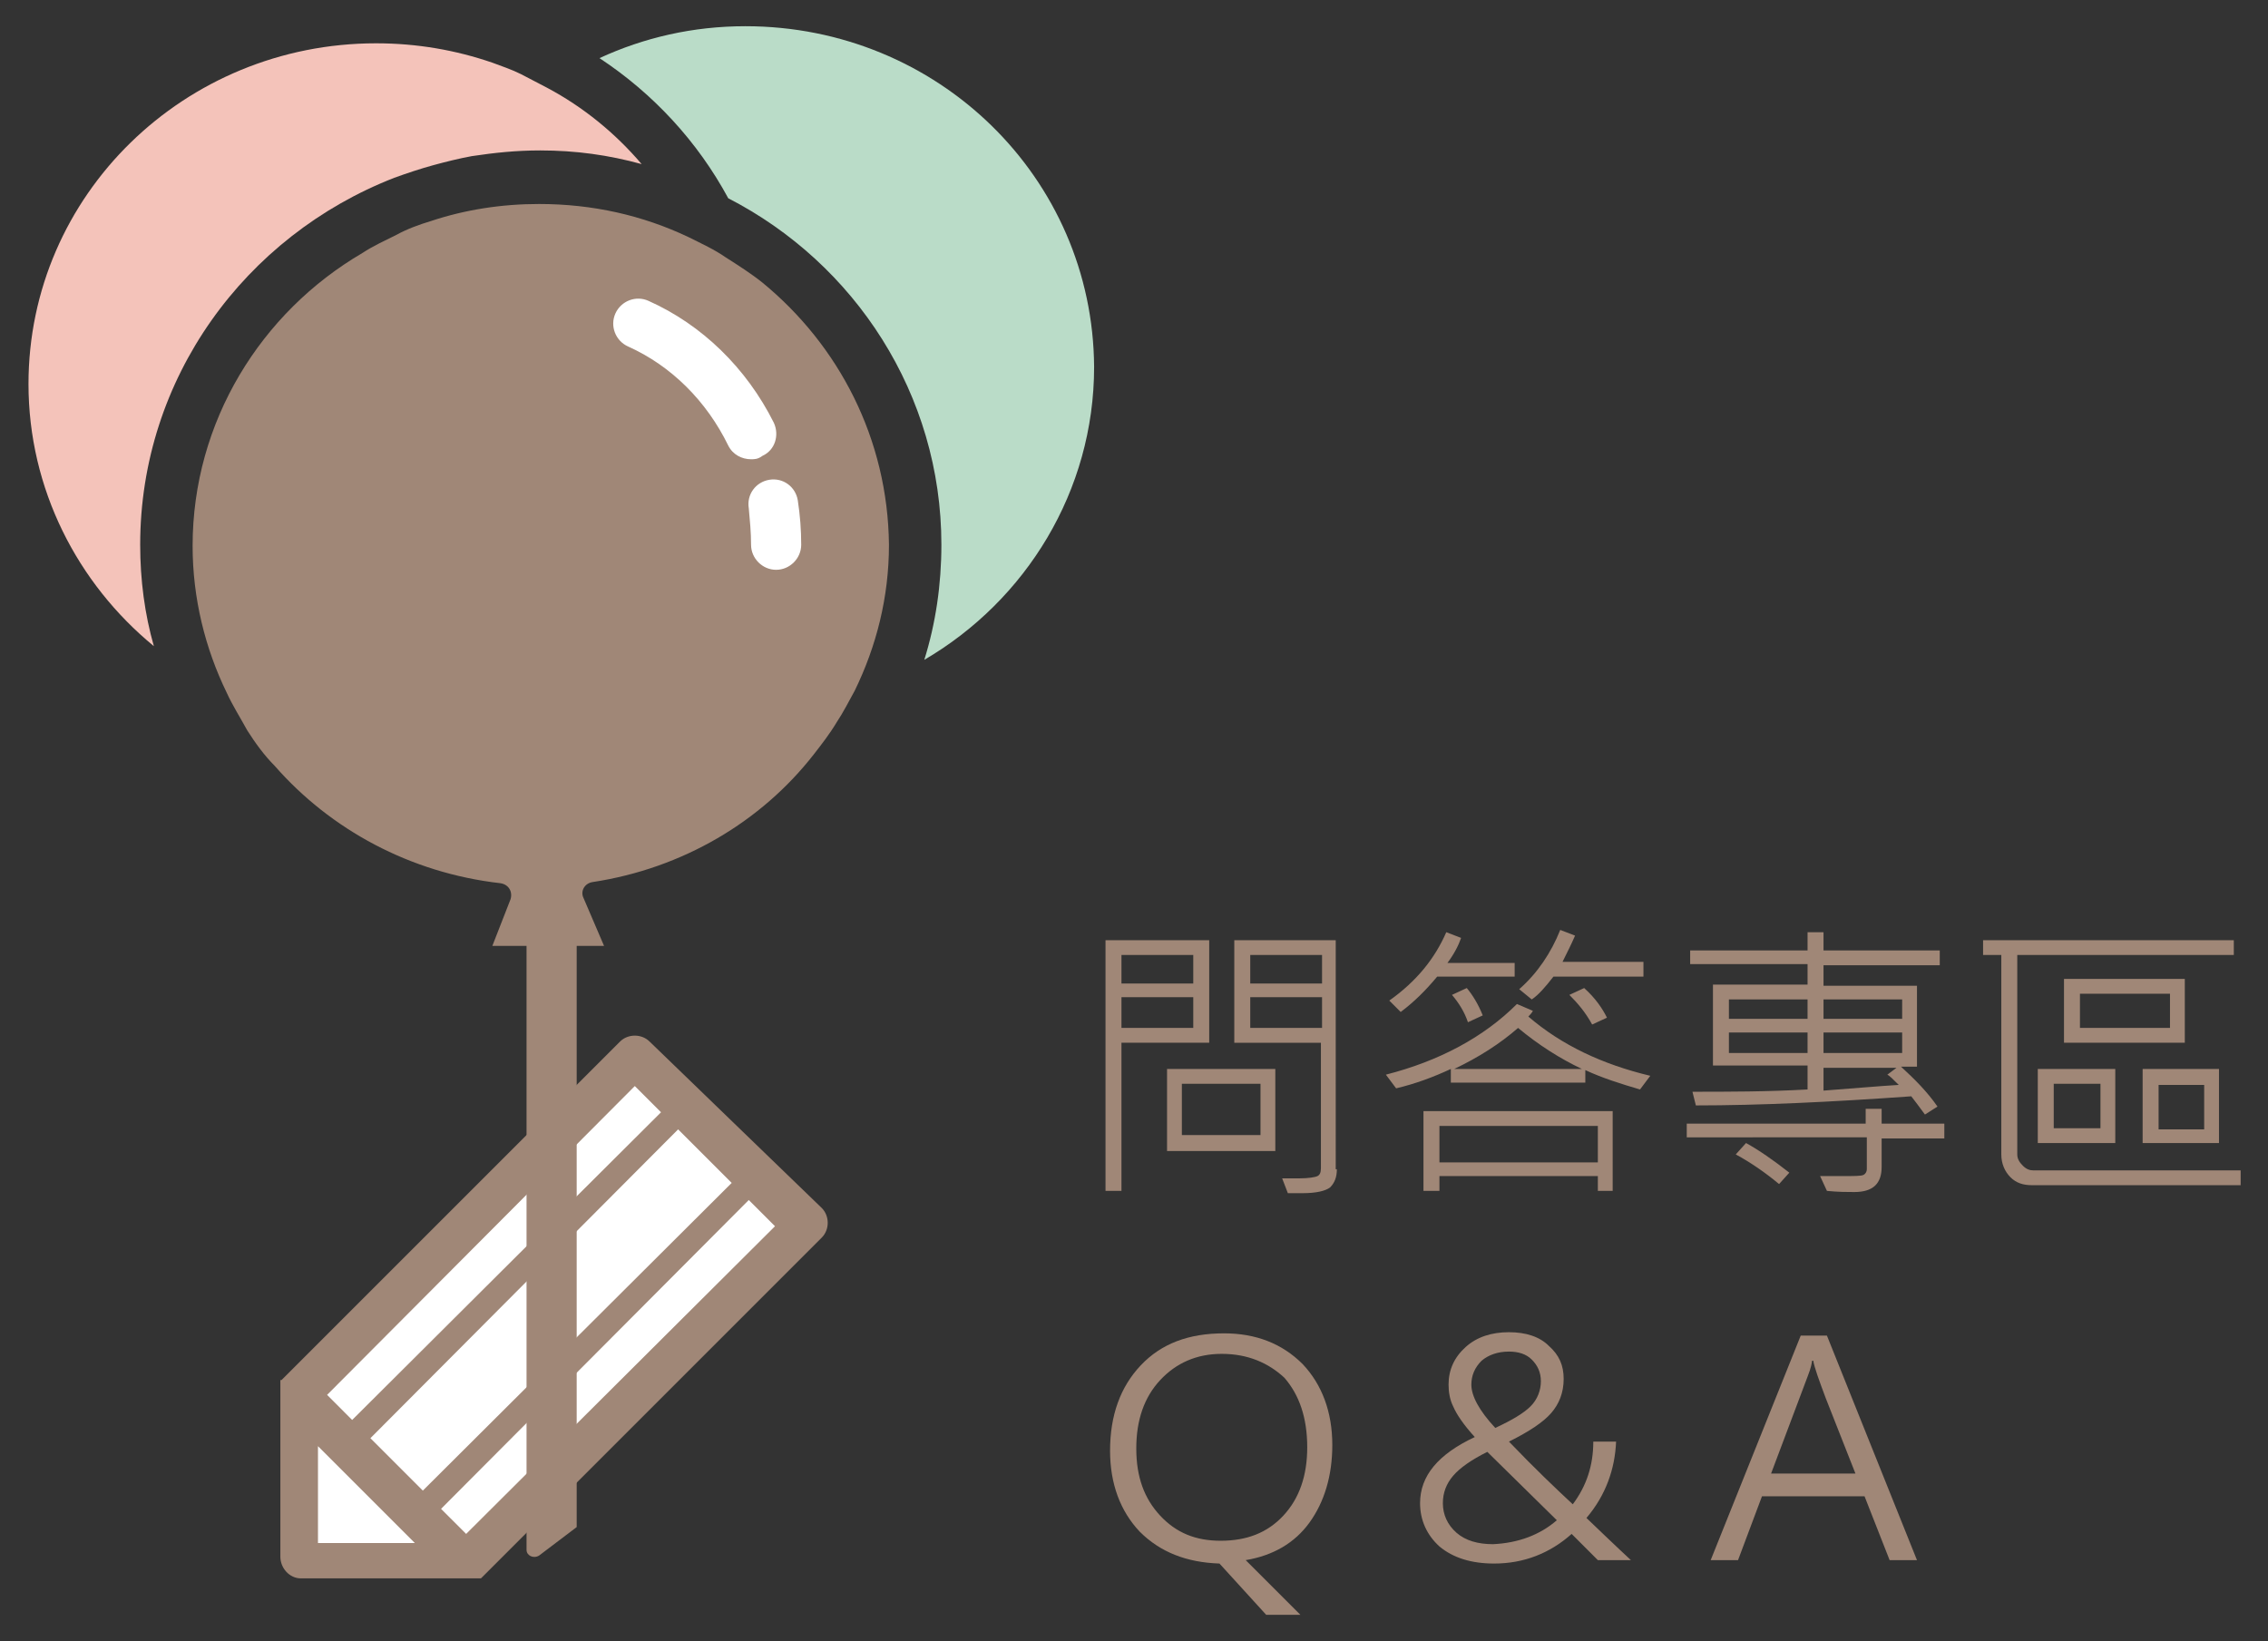
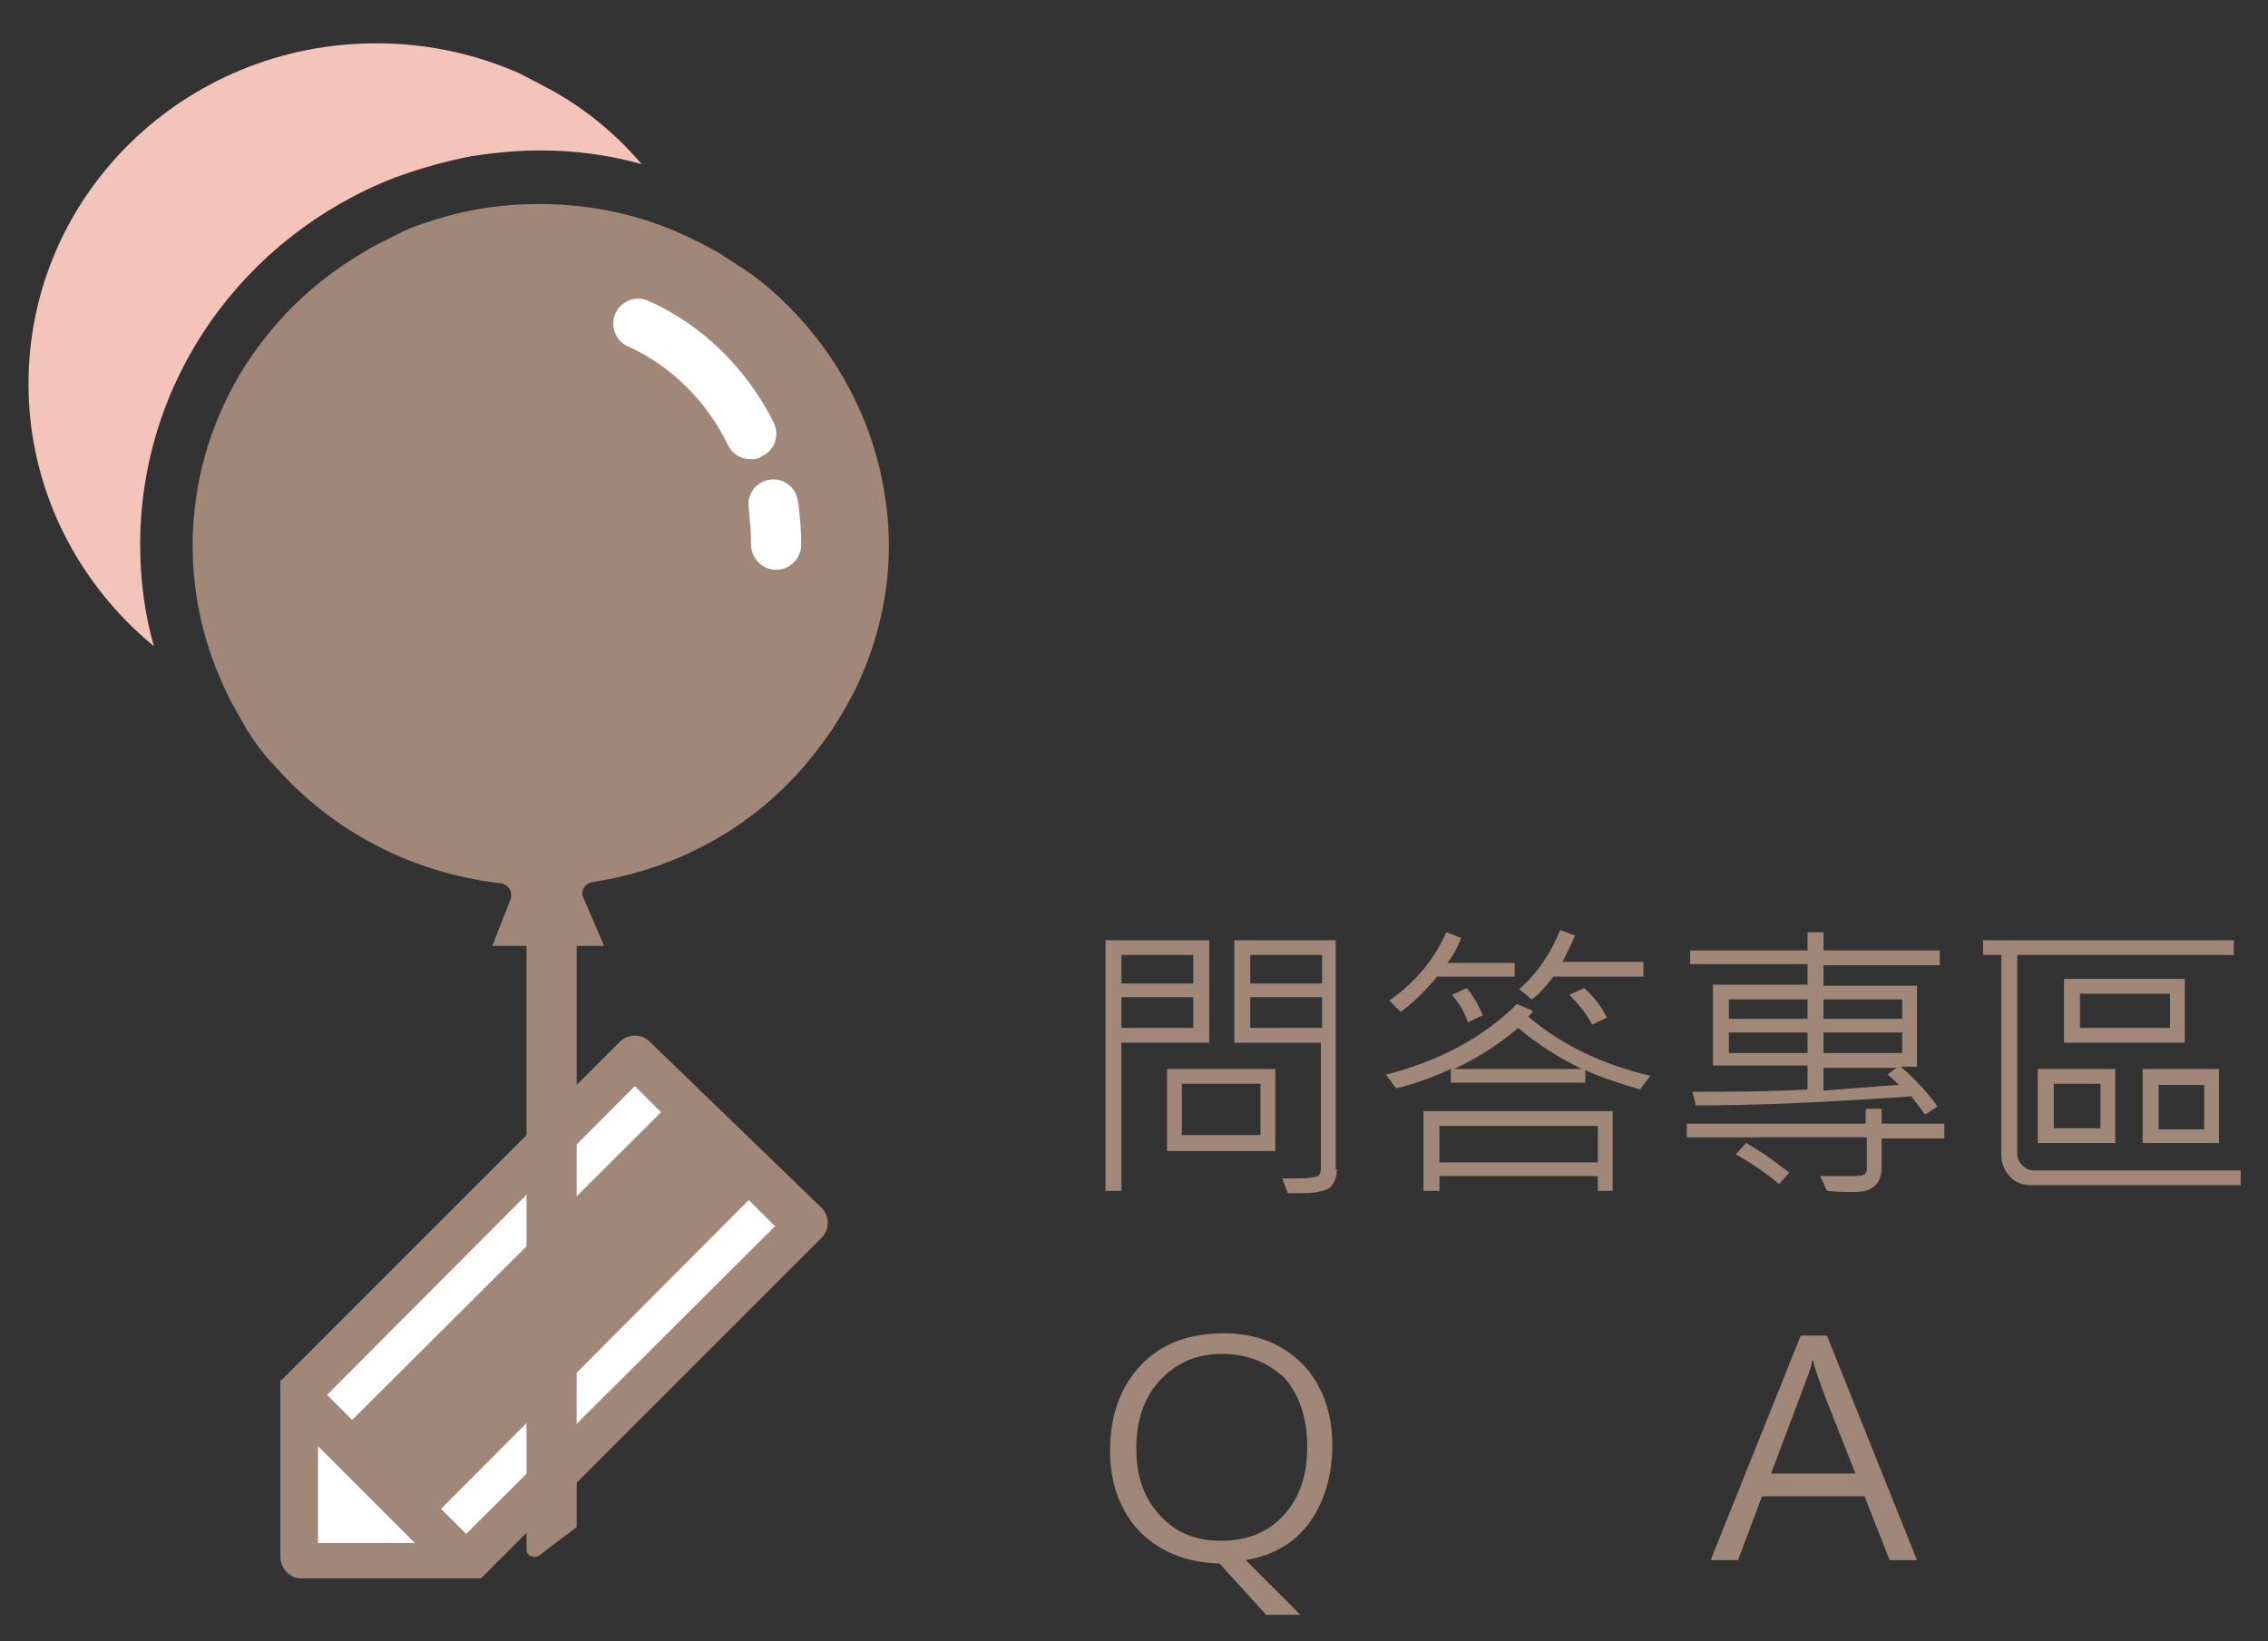
<svg xmlns="http://www.w3.org/2000/svg" version="1.1" id="圖層_1" x="0px" y="0px" width="199px" height="144px" viewBox="0 0 199 144" style="enable-background:new 0 0 199 144;" xml:space="preserve">
  <rect x="0" y="0" width="199" height="144" fill="#333333" stroke="none" />
  <style type="text/css">
	.st0{fill:#A08777;}
	.st1{fill:#FFFFFF;}
	.st2{fill:#BADCC8;}
	.st3{fill:#F4C3BA;}
</style>
  <g>
    <g>
      <path class="st0" d="M57,91.4c-0.7-0.7-1.9-0.7-2.6,0l-29.7,29.7l-0.1,0l0,0l0,0l0,0h0l0,0l0,0l0,0l0,0v0l0,0l0,0l0,0v0v0l0,0l0,0    v0v0l0,0l0,0.1l0,0l0,0.1l0,0v0l0,0l0,0v0l0,0v0l0,0.1v0l0,0.1v0v0v0v0v0l0,0v0v0.1v15c0,1,0.8,1.9,1.8,1.9H41h0.1h0h0.1l0.1,0h0    h0.1l0,0h0.1l0.1,0l0.1,0l0.1,0h0l0,0l0,0l0.1,0l0.1,0l0,0l0.1,0l0,0l0,0l0,0l0.1,0l0,0l0.1-0.1l0,0l0.1-0.1l29.7-29.7l0,0    c0.7-0.7,0.7-1.9,0-2.6L57,91.4z" />
      <polygon class="st1" points="55.7,95.3 58,97.6 30.9,124.6 28.7,122.4   " />
      <polygon class="st1" points="27.9,135.4 27.9,126.9 36.4,135.4   " />
-       <polygon class="st1" points="32.5,126.2 59.5,99.1 64.2,103.8 37.1,130.8   " />
      <polygon class="st1" points="40.9,134.6 38.7,132.4 65.7,105.3 68,107.6   " />
    </g>
    <g>
      <g>
        <g>
          <g>
            <path class="st0" d="M46.2,136V77.7c1.9-2.2,4.4-0.9,4.4,1.1v55.2l-3.3,2.5C46.8,136.8,46.2,136.5,46.2,136z" />
          </g>
          <g>
            <g>
-               <path class="st2" d="M65.4,2.3c-4.6,0-8.9,1-12.8,2.8c4.7,3.1,8.6,7.3,11.3,12.3C75,23.1,82.6,34.6,82.6,47.8        c0,3.5-0.5,6.9-1.5,10.1c8.9-5.2,14.9-14.8,14.9-25.7C95.9,15.6,82.3,2.3,65.4,2.3z" />
              <path class="st3" d="M34.6,15.6c1.1-0.4,2.3-0.8,3.4-1.1c1.1-0.3,2.3-0.6,3.4-0.8c2-0.3,3.9-0.5,6-0.5c3.1,0,6,0.4,8.9,1.2        c-2.3-2.7-5.1-5-8.3-6.7c-0.8-0.4-1.5-0.8-2.3-1.2c-0.8-0.4-1.7-0.7-2.5-1C40,4.4,36.6,3.8,33,3.8C16.2,3.8,2.5,17.1,2.5,33.7        c0,9.2,4.3,17.5,11,23c-0.8-2.8-1.2-5.8-1.2-8.9C12.3,33.2,21.5,20.7,34.6,15.6z" />
              <path class="st0" d="M66.9,24.8c-1-0.8-2.1-1.5-3.2-2.2c-1-0.7-2.1-1.2-3.3-1.8c-4-1.9-8.4-2.9-13.1-2.9        c-3.3,0-6.5,0.5-9.5,1.5c-1,0.3-2.1,0.7-3,1.2c-1,0.5-2.1,1-3,1.6c-8.9,5.2-14.9,14.8-14.9,25.7c0,4.6,1.1,9,3,12.9        c0.5,1.1,1.2,2.2,1.8,3.3c0.7,1.1,1.5,2.2,2.4,3.1C29,72.8,36,76.6,43.9,77.5c0.7,0.1,1.1,0.7,0.9,1.4L43.2,83H53l-1.8-4.2        c-0.3-0.6,0.1-1.3,0.8-1.4c7.9-1.2,14.8-5.3,19.4-11.2c0.7-0.9,1.4-1.8,2-2.8c0.6-0.9,1.1-1.9,1.6-2.8c1.9-3.9,3-8.2,3-12.8        C77.9,38.5,73.6,30.3,66.9,24.8z" />
            </g>
            <g>
              <path class="st1" d="M68.1,50c-1.2,0-2.2-1-2.2-2.2c0-1.1-0.1-2.1-0.2-3.2c-0.2-1.2,0.6-2.3,1.8-2.5c1.2-0.2,2.3,0.6,2.5,1.8        c0.2,1.3,0.3,2.6,0.3,3.9C70.3,49,69.3,50,68.1,50z" />
            </g>
            <g>
              <path class="st1" d="M65.9,40.3c-0.8,0-1.6-0.4-2-1.2c-1.9-3.9-5-7-8.8-8.7c-1.1-0.5-1.6-1.8-1.1-2.9c0.5-1.1,1.8-1.6,2.9-1.1        c4.7,2.1,8.6,5.9,11,10.7c0.5,1.1,0.1,2.4-1,2.9C66.5,40.3,66.2,40.3,65.9,40.3z" />
            </g>
          </g>
        </g>
      </g>
      <g>
-         <path class="st0" d="M106.1,91.5h-7.7v13H97V82.5h9.1V91.5z M104.7,86.3v-2.5h-6.3v2.5H104.7z M104.7,90.2v-2.7h-6.3v2.7H104.7z      M111.9,101h-9.5v-7.2h9.5V101z M110.6,99.6v-4.5h-6.9v4.5H110.6z M117.3,102.6c0,0.7-0.2,1.2-0.6,1.6c-0.4,0.3-1.2,0.5-2.4,0.5     c-0.3,0-0.7,0-1.3,0l-0.5-1.3c0.6,0,1.1,0,1.5,0c0.8,0,1.4-0.1,1.6-0.2c0.2-0.1,0.3-0.3,0.3-0.7v-11h-7.6v-9h8.9V102.6z      M116,86.3v-2.5h-6.3v2.5H116z M116,90.2v-2.7h-6.3v2.7H116z" />
+         <path class="st0" d="M106.1,91.5h-7.7v13H97V82.5h9.1V91.5z M104.7,86.3v-2.5h-6.3v2.5H104.7z M104.7,90.2v-2.7h-6.3v2.7H104.7z      M111.9,101h-9.5v-7.2h9.5z M110.6,99.6v-4.5h-6.9v4.5H110.6z M117.3,102.6c0,0.7-0.2,1.2-0.6,1.6c-0.4,0.3-1.2,0.5-2.4,0.5     c-0.3,0-0.7,0-1.3,0l-0.5-1.3c0.6,0,1.1,0,1.5,0c0.8,0,1.4-0.1,1.6-0.2c0.2-0.1,0.3-0.3,0.3-0.7v-11h-7.6v-9h8.9V102.6z      M116,86.3v-2.5h-6.3v2.5H116z M116,90.2v-2.7h-6.3v2.7H116z" />
        <path class="st0" d="M144.8,94.4l-0.9,1.2c-1.7-0.5-3.3-1-4.8-1.7v1.1h-11.8v-1.2c-1.5,0.7-3.1,1.3-4.8,1.7l-0.9-1.2     c4.7-1.2,8.6-3.3,11.5-6.2l1.4,0.6c-0.1,0.2-0.3,0.4-0.4,0.5C137,91.7,140.6,93.4,144.8,94.4z M133,85.7h-6.9     c-1,1.2-2,2.2-3.2,3.1l-1-1c2.4-1.7,4-3.7,5-6l1.3,0.5c-0.2,0.6-0.6,1.4-1.2,2.2h5.9V85.7z M141.5,104.5h-1.3v-1.3h-13.9v1.3     h-1.4v-7h16.6V104.5z M140.2,102v-3.2h-13.9v3.2H140.2z M130.1,89.1l-1.3,0.6c-0.3-0.9-0.8-1.7-1.4-2.4l1.3-0.6     C129.2,87.3,129.7,88.1,130.1,89.1z M138.8,93.8c-1.9-0.9-3.8-2.1-5.6-3.6c-1.6,1.4-3.5,2.6-5.6,3.6H138.8z M144.2,85.7h-7.9     c-0.7,0.9-1.3,1.6-1.9,2l-1.1-0.9c1.6-1.4,2.8-3.2,3.6-5.2l1.3,0.5c-0.3,0.7-0.7,1.5-1.1,2.3h7.1V85.7z M141,89.3l-1.3,0.6     c-0.6-1.1-1.3-1.9-2-2.6l1.3-0.6C140,87.6,140.6,88.5,141,89.3z" />
        <path class="st0" d="M170.6,99.9h-5.5v2.5c0,1.5-0.8,2.2-2.4,2.2c-0.6,0-1.4,0-2.4-0.1l-0.6-1.3c0.6,0,1.2,0,2,0     c1,0,1.6,0,1.8-0.1c0.2-0.1,0.3-0.3,0.3-0.5v-2.8H148v-1.2h15.7v-1.3h1.4v1.3h5.5V99.9z M170.2,84.7H160v1.8h8.2v7.1h-1.4     c1.2,1.1,2.3,2.2,3.2,3.5l-1.1,0.7c-0.5-0.7-0.9-1.2-1.2-1.6c-7,0.5-13.3,0.8-18.9,0.8l-0.3-1.2c3.2,0,6.5,0,10.1-0.2v-2.1h-8.3     v-7.1h8.3v-1.8h-10.3v-1.2h10.3v-1.6h1.4v1.6h10.2V84.7z M158.6,89.4v-1.7h-6.9v1.7H158.6z M158.6,92.4v-1.8h-6.9v1.8H158.6z      M157,102.9l-0.9,1c-1.2-1-2.5-1.9-3.8-2.6l0.9-1C154.3,100.9,155.6,101.8,157,102.9z M166.9,89.4v-1.7H160v1.7H166.9z      M166.9,92.4v-1.8H160v1.8H166.9z M166.6,95.2c-0.5-0.5-0.8-0.8-1-0.9l0.8-0.6H160v2C162.7,95.5,164.9,95.3,166.6,95.2z" />
        <path class="st0" d="M196.5,104h-18.2c-0.8,0-1.4-0.2-1.9-0.7c-0.5-0.5-0.8-1.2-0.8-2V83.8H174v-1.3h22v1.3h-19v17.5     c0,0.4,0.2,0.7,0.5,1c0.3,0.3,0.6,0.4,0.9,0.4h18.2V104z M185.6,100.3h-6.8v-6.5h6.8V100.3z M184.3,99v-3.9h-4.1V99H184.3z      M191.7,91.5h-10.6v-5.6h10.6V91.5z M190.4,90.2v-3h-7.9v3H190.4z M194.7,100.3H188v-6.5h6.7V100.3z M193.4,99.1v-3.9h-4v3.9     H193.4z" />
      </g>
      <g>
        <path class="st0" d="M109.3,136.9l4.8,4.8h-3l-4.1-4.5c-2.9-0.1-5.2-1-7-2.8c-1.7-1.8-2.6-4.2-2.6-7.1c0-3.1,0.9-5.6,2.7-7.5     s4.2-2.8,7.3-2.8c2.8,0,5.1,0.9,6.9,2.7c1.7,1.8,2.6,4.2,2.6,7.1c0,2.7-0.7,5-2,6.8C113.6,135.4,111.7,136.5,109.3,136.9z      M107.2,118.8c-2.2,0-4,0.8-5.4,2.3c-1.4,1.5-2.1,3.5-2.1,6c0,2.5,0.7,4.4,2.1,5.9s3.1,2.2,5.3,2.2c2.3,0,4.1-0.7,5.5-2.2     c1.4-1.5,2.1-3.5,2.1-6c0-2.6-0.7-4.6-2-6.1C111.3,119.6,109.5,118.8,107.2,118.8z" />
-         <path class="st0" d="M140.2,136.9l-2.3-2.3c-1.9,1.7-4.2,2.6-6.8,2.6c-2,0-3.6-0.5-4.8-1.5c-1.1-1-1.7-2.3-1.7-3.8     c0-2.4,1.6-4.3,4.8-5.8c-1-1.1-1.6-2-1.9-2.7c-0.3-0.6-0.4-1.3-0.4-1.9c0-1.3,0.5-2.4,1.5-3.3c1-0.9,2.3-1.3,3.8-1.3     c1.5,0,2.7,0.4,3.5,1.2c0.9,0.8,1.3,1.7,1.3,2.9c0,1.2-0.4,2.2-1.1,3c-0.7,0.8-1.9,1.6-3.7,2.5c2.3,2.4,4.2,4.2,5.6,5.5     c1.2-1.6,1.8-3.4,1.8-5.5h2c-0.1,2.4-0.9,4.7-2.6,6.7c2.6,2.5,3.9,3.7,3.9,3.7H140.2z M136.6,133.4l-6.1-6     c-1.4,0.7-2.4,1.4-3,2.1c-0.6,0.7-0.9,1.5-0.9,2.4c0,1,0.4,1.9,1.2,2.6c0.8,0.7,1.9,1,3.2,1C133.2,135.4,135.1,134.7,136.6,133.4     L136.6,133.4z M131.2,125.3c1.5-0.7,2.5-1.3,3.1-1.9c0.6-0.6,0.9-1.4,0.9-2.2c0-0.8-0.3-1.4-0.8-1.9s-1.2-0.7-2-0.7     c-1,0-1.8,0.3-2.4,0.8c-0.6,0.6-0.9,1.3-0.9,2.1C129.1,122.5,129.8,123.8,131.2,125.3z" />
        <path class="st0" d="M165.8,136.9l-2.2-5.6h-9l-2.1,5.6h-2.4l7.9-19.7h2.3l7.9,19.7H165.8z M162.8,129.3l-2.6-6.6     c-0.6-1.6-1-2.7-1.1-3.3h-0.1c-0.1,0.7-0.3,1.1-0.4,1.4l-3.2,8.5H162.8z" />
      </g>
    </g>
  </g>
</svg>